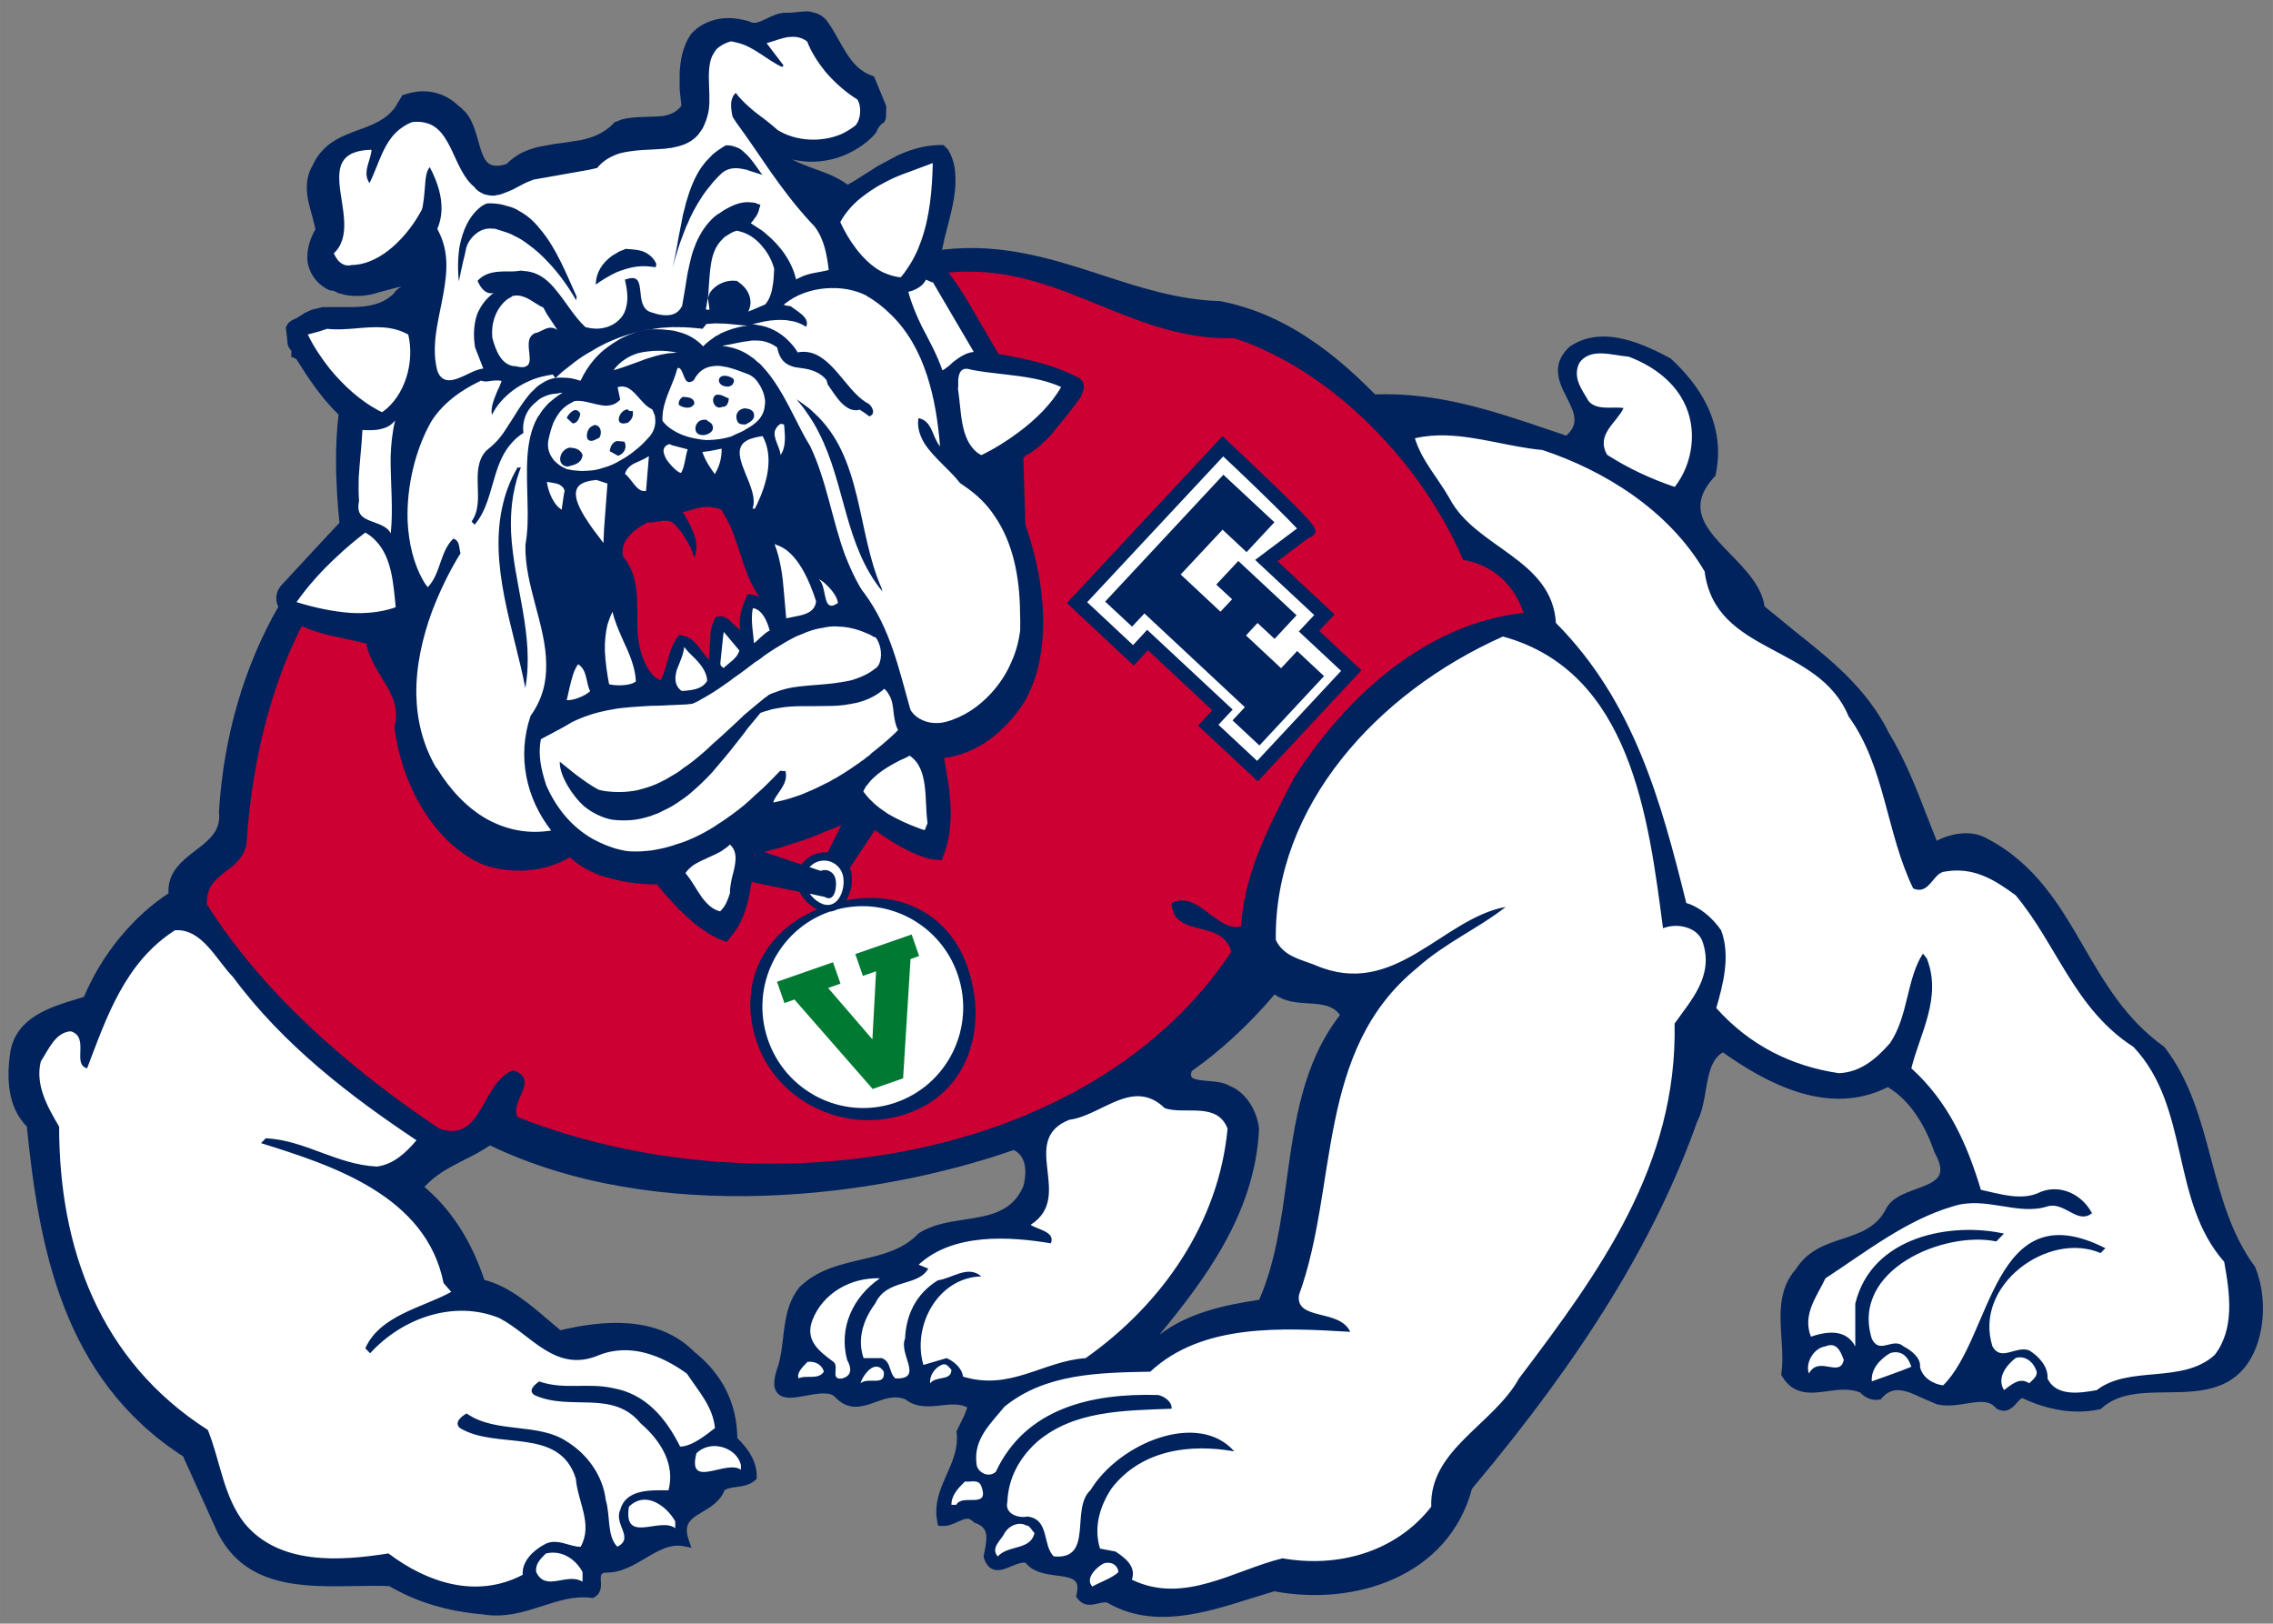
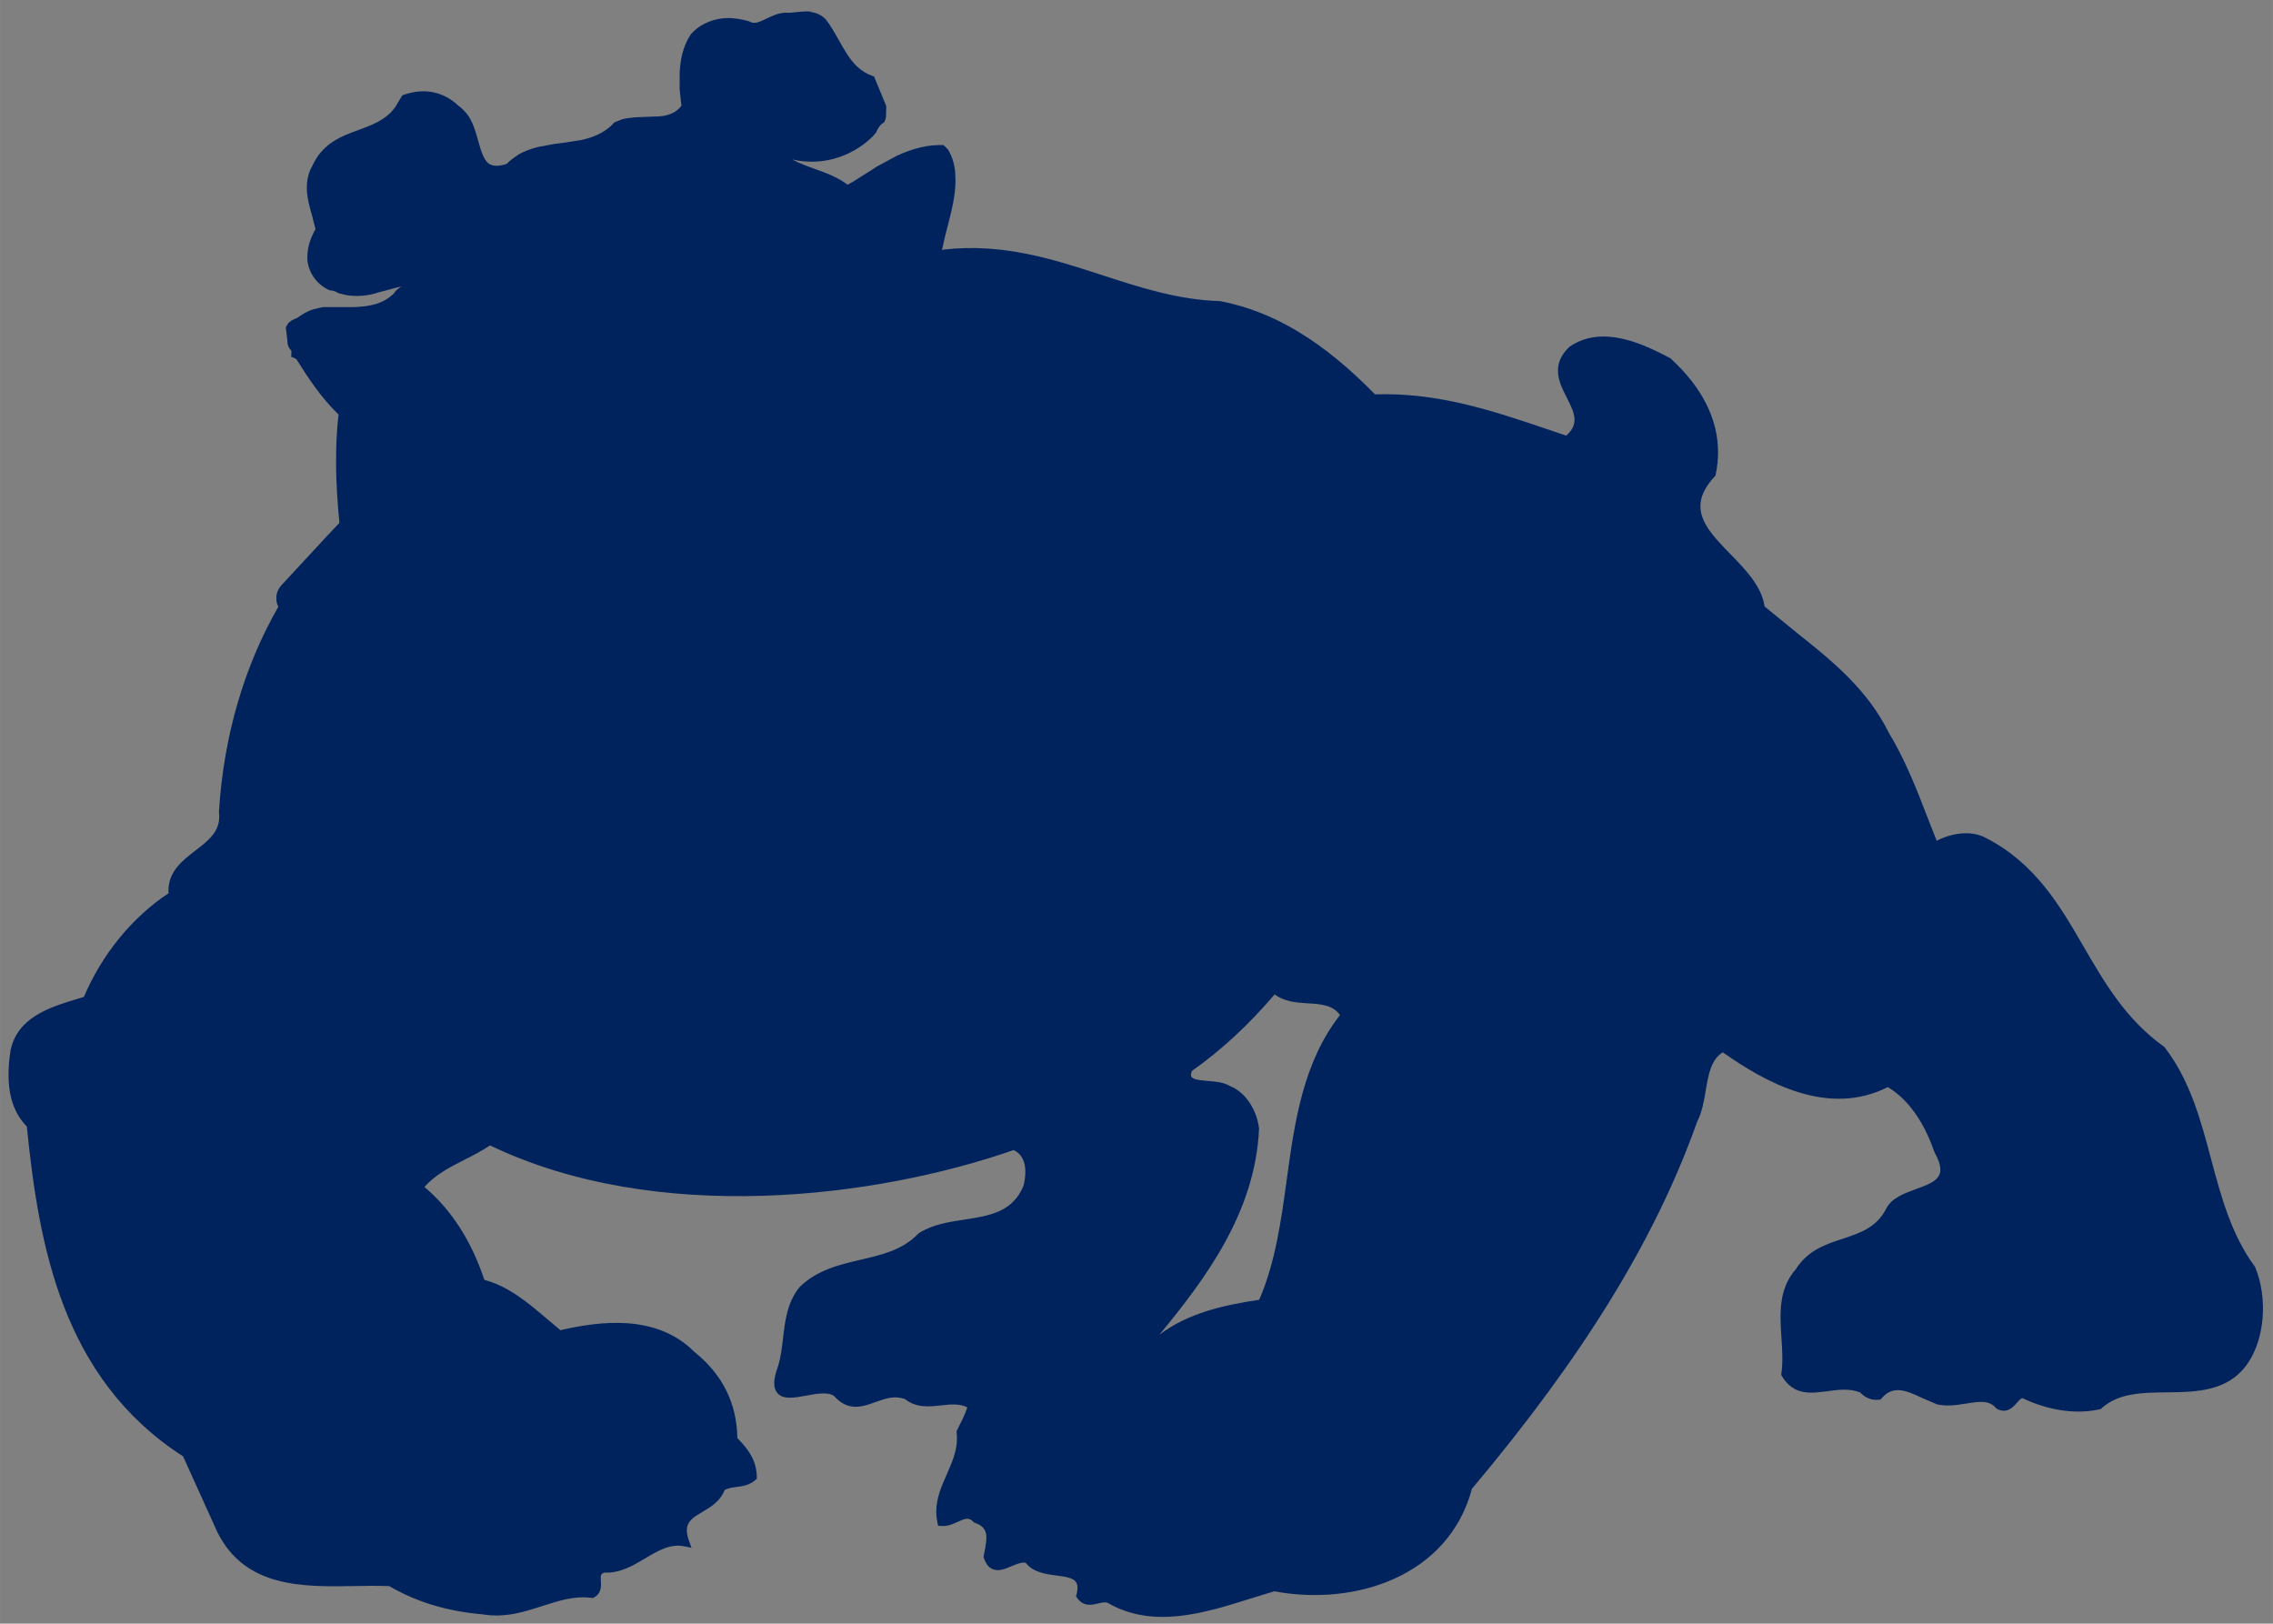
<svg xmlns="http://www.w3.org/2000/svg" height="178.56" viewBox="0 0 250 178.563" width="250">
  <rect x="0" y="0" width="250" height="178.563" fill="#808080" stroke="none" />
  <g transform="matrix(1.25 0 0 -1.25 21.377 552.96)">
    <g transform="matrix(3.643 0 0 3.643 -216.25 -977.69)">
      <path d="m24.238 0.01c-0.142-0.021-0.29-0.003-0.434 0.012-0.12 0.014-0.237 0.026-0.342 0.018-0.211 0.004-0.389 0.089-0.562 0.172-0.235 0.114-0.385 0.178-0.518 0.1l-0.016-0.01-0.02-0.006c-0.205-0.055-0.369-0.083-0.527-0.092-0.234-0.011-0.452 0.024-0.67 0.107 0 0.001-0.135 0.061-0.135 0.061l-0.051 0.025c-0.133 0.074-0.244 0.163-0.352 0.281l-0.008 0.008-0.006 0.01c-0.12 0.177-0.201 0.369-0.264 0.621-0.035 0.15-0.058 0.319-0.07 0.521 0 0.005-0.002 0.496-0.002 0.496 0 0.016 0.018 0.188 0.018 0.188s0.027 0.234 0.037 0.326c-0.124 0.166-0.295 0.264-0.553 0.311-0.005 0-0.027 0.002-0.027 0.002l-0.137 0.012h-0.033l-0.364 0.013c-0.225 0.009-0.457 0.015-0.684 0.076-0.001 0-0.23 0.09-0.23 0.09l-0.021 0.027-0.088 0.088c-0.181 0.156-0.388 0.271-0.629 0.348-0.01 0.004-0.156 0.045-0.156 0.045l-0.105 0.025c0.006-0.003-0.516 0.08-0.516 0.08l-0.299 0.039-0.035 0.006-0.465 0.086c-0.174 0.048-0.38 0.11-0.576 0.227-0.152 0.098-0.266 0.186-0.359 0.281-0.101 0.035-0.191 0.053-0.279 0.057-0.11 0.004-0.2-0.019-0.273-0.074-0.151-0.121-0.225-0.391-0.307-0.678-0.085-0.304-0.174-0.619-0.371-0.852 0.009 0.011-0.131-0.133-0.131-0.133l-0.035-0.029-0.014-0.012-0.006-0.006-0.041-0.029c-0.333-0.318-0.745-0.466-1.195-0.43-0.11 0.011-0.278 0.037-0.453 0.1l-0.045 0.016-0.029 0.049-0.188 0.312c-0.281 0.383-0.68 0.529-1.103 0.684-0.539 0.198-1.097 0.404-1.408 1.109 0.005-0.01-0.037 0.066-0.037 0.066-0.086 0.189-0.119 0.376-0.119 0.561 0 0.29 0.08 0.574 0.16 0.852 0 0 0.084 0.338 0.102 0.406-0.128 0.231-0.246 0.509-0.246 0.854 0 0.029 0.001 0.058 0.002 0.088 0.041 0.386 0.289 0.728 0.65 0.895l0.021 0.01 0.021 0.002c0.094 0.009 0.156 0.03 0.217 0.07l0.02 0.014 0.002-0.002 0.227 0.059c0.329 0.055 0.67 0.029 0.982-0.078-0.014 0.004 0.32-0.084 0.32-0.084 0.124-0.036 0.251-0.069 0.381-0.098-0.11 0.068-0.185 0.137-0.23 0.211-0.334 0.328-0.747 0.403-1.27 0.414h-0.301-0.564c-0.016 0.001-0.037 0.004-0.037 0.004s-0.24 0.057-0.254 0.061c-0.189 0.052-0.362 0.167-0.496 0.262-0.029 0.013-0.07 0.029-0.07 0.029l-0.084 0.039-0.113 0.086-0.074 0.129 0.027 0.227s0.02 0.176 0.021 0.186v0.016c0 0.113 0.049 0.206 0.121 0.279l-0.004 0.193 0.033-0.004s0.093 0.05 0.123 0.066c0.356 0.571 0.752 1.164 1.248 1.647l0.006 0.006 0.02 0.014c-0.004 0.033-0.01 0.062-0.01 0.062-0.049 0.439-0.068 0.891-0.068 1.332 0 0.694 0.049 1.356 0.102 1.877-0.066 0.071-0.355 0.377-0.355 0.377-0.001 0.001-1.42 1.533-1.42 1.533-0.089 0.114-0.131 0.233-0.131 0.359 0 0.06 0.007 0.122 0.027 0.182 0.009 0.029 0.024 0.055 0.035 0.082-1.022 1.779-1.651 3.888-1.793 6.182l-0.002 0.012 0.002 0.012c0.006 0.045 0.008 0.086 0.008 0.127 0 0.477-0.338 0.735-0.723 1.031-0.383 0.294-0.811 0.624-0.811 1.213 0 0.024 0.005 0.049 0.006 0.072-1.09 0.716-2.017 1.848-2.557 3.129-0.07 0.02-0.215 0.066-0.215 0.066-0.805 0.245-1.808 0.549-2.004 1.57-0.038 0.253-0.058 0.49-0.058 0.71 0 0.681 0.186 1.195 0.553 1.568 0.362 3.589 1.063 7.603 4.717 9.957 0.029 0.064 1.035 2.287 1.035 2.287 0.836 1.684 2.586 1.656 4.131 1.629 0.371-0.006 0.724-0.013 1.059 0.002 0.824 0.48 1.747 0.76 2.82 0.852 0.676 0.113 1.253-0.074 1.81-0.254 0.496-0.16 0.964-0.31 1.478-0.244l0.043 0.006 0.037-0.021c0.176-0.096 0.205-0.257 0.205-0.395 0-0.035-0.003-0.066-0.004-0.098-0.003-0.033-0.004-0.063-0.004-0.088 0-0.106 0.026-0.14 0.113-0.166 0.474 0.02 0.861-0.211 1.236-0.434 0.383-0.228 0.745-0.443 1.164-0.361l0.227 0.045-0.078-0.217c-0.044-0.122-0.062-0.224-0.062-0.309 0-0.278 0.205-0.401 0.482-0.564 0.254-0.149 0.533-0.323 0.66-0.656 0.104-0.052 0.224-0.073 0.352-0.088 0.188-0.025 0.399-0.054 0.572-0.209l0.045-0.039v-0.057c0-0.519-0.296-0.877-0.586-1.172-0.015-1.048-0.45-1.925-1.299-2.603-1.14-1.147-2.839-0.933-4.043-0.654-0.076-0.064-0.385-0.324-0.385-0.324-0.581-0.497-1.185-1.005-1.912-1.195-0.394-1.189-1.005-2.128-1.809-2.805 0.324-0.364 0.747-0.588 1.199-0.816 0.264-0.131 0.532-0.271 0.781-0.439 5.034 2.417 11.639 1.594 15.809 0.141 0.278 0.13 0.354 0.405 0.354 0.656 0 0.18-0.035 0.346-0.059 0.43-0.329 0.79-1.032 0.898-1.775 1.012-0.474 0.072-0.965 0.148-1.375 0.408l-0.014 0.008-0.01 0.012c-0.475 0.491-1.09 0.634-1.74 0.785-0.646 0.151-1.314 0.307-1.844 0.826-0.37 0.454-0.436 1.002-0.498 1.533-0.034 0.285-0.067 0.577-0.148 0.842-0.079 0.217-0.119 0.389-0.119 0.529 0 0.122 0.032 0.221 0.096 0.295 0.174 0.206 0.511 0.143 0.867 0.078 0.323-0.06 0.687-0.127 0.857 0.025 0.422 0.465 0.857 0.307 1.242 0.168 0.296-0.107 0.575-0.206 0.889-0.086 0.34 0.269 0.74 0.227 1.094 0.186 0.282-0.033 0.548-0.055 0.783 0.059-0.045 0.152-0.114 0.304-0.188 0.447l-0.139 0.283 0.008 0.035c0.006 0.058 0.008 0.115 0.008 0.17 0 0.389-0.148 0.728-0.305 1.084-0.158 0.354-0.32 0.719-0.32 1.135 0 0.104 0.013 0.213 0.035 0.324l0.02 0.096 0.1 0.008c0.195 0.015 0.359-0.063 0.504-0.129 0.219-0.1 0.321-0.139 0.461 0.004l0.021 0.021 0.029 0.01c0.41 0.144 0.376 0.416 0.285 0.885l-0.027 0.143 0.01 0.031c0.055 0.17 0.136 0.28 0.252 0.334 0.184 0.085 0.386-0.002 0.582-0.084 0.15-0.062 0.302-0.125 0.426-0.105 0.217 0.284 0.588 0.342 0.926 0.385 0.259 0.035 0.504 0.066 0.594 0.197 0.029 0.043 0.045 0.102 0.045 0.176 0 0.058-0.01 0.126-0.027 0.201l-0.016 0.059 0.037 0.051c0.194 0.268 0.448 0.205 0.633 0.16 0.101-0.024 0.197-0.046 0.275-0.023 1.376 0.804 2.946 0.311 4.332-0.127 0 0 0.661-0.203 0.709-0.217 2.445 0.459 5.262-0.454 5.967-3.094 3.384-4.029 5.546-7.551 6.801-11.086l-0.01 0.018c0.154-0.285 0.213-0.63 0.268-0.963 0.083-0.482 0.162-0.936 0.516-1.145 1.291 0.911 3.178 1.963 4.981 1.049 0.757 0.454 1.18 1.304 1.402 1.949l0.004 0.012 0.006 0.012c0.116 0.207 0.174 0.38 0.174 0.52 0 0.05-0.007 0.097-0.023 0.137-0.081 0.22-0.388 0.332-0.713 0.449-0.361 0.133-0.733 0.268-0.898 0.588-0.291 0.573-0.786 0.736-1.309 0.91-0.52 0.17-1.056 0.347-1.42 0.92-0.531 0.603-0.482 1.355-0.434 2.084 0.024 0.356 0.046 0.724-0.002 1.059l-0.006 0.047 0.023 0.039c0.354 0.593 0.878 0.522 1.383 0.453 0.328-0.044 0.665-0.088 0.979 0.041 0.152 0.163 0.356 0.247 0.572 0.215l0.049-0.006 0.031-0.039c0.334-0.386 0.706-0.251 1.238 0.004l0.43 0.184c0.305 0.066 0.595 0.022 0.875-0.023 0.427-0.07 0.699-0.102 0.902 0.131l0.018 0.02 0.023 0.012c0.299 0.15 0.477-0.055 0.596-0.191 0.055-0.065 0.108-0.12 0.158-0.139 0.574 0.27 1.427 0.536 2.336 0.34l0.035-0.006 0.025-0.025c0.514-0.466 1.225-0.474 1.978-0.482 0.911-0.011 1.855-0.024 2.445-0.889 0.505-0.749 0.596-1.962 0.217-2.885l-0.006-0.018-0.01-0.01c-0.706-0.954-1.016-2.114-1.316-3.234-0.31-1.167-0.631-2.374-1.398-3.373l-0.012-0.016-0.016-0.012c-1.15-0.821-1.798-1.94-2.424-3.019-0.713-1.231-1.452-2.503-2.928-3.269-0.465-0.264-1.075-0.153-1.508 0.074-0.075-0.193-0.277-0.705-0.277-0.705-0.331-0.858-0.676-1.744-1.166-2.551-0.662-1.336-1.719-2.178-2.838-3.07 0 0-0.852-0.697-0.916-0.748-0.085-0.601-0.56-1.097-1.025-1.574-0.476-0.489-0.912-0.936-0.912-1.451 0-0.274 0.123-0.565 0.426-0.895l0.027-0.025 0.008-0.035c0.048-0.228 0.072-0.453 0.072-0.676 0-0.999-0.485-1.964-1.426-2.824l-0.014-0.014-0.014-0.006c-0.699-0.365-1.999-1.044-3.022-0.346l-0.008 0.006-0.008 0.008c-0.255 0.24-0.342 0.48-0.342 0.711 0 0.294 0.141 0.573 0.268 0.818 0.133 0.26 0.232 0.472 0.232 0.67 0 0.164-0.073 0.317-0.248 0.477-0.117-0.04-0.594-0.201-0.594-0.201-1.614-0.546-3.281-1.11-5.18-1.045-1.57-1.605-3.054-2.501-4.664-2.814l-0.01-0.002h-0.012c-1.269-0.037-2.437-0.42-3.568-0.789-1.461-0.475-2.972-0.966-4.76-0.768-0.02 0.005-0.041 0.01-0.061 0.014 0.043-0.217 0.098-0.439 0.158-0.67 0.122-0.471 0.25-0.96 0.25-1.424 0-0.03-0.001-0.062-0.004-0.094v-0.006c0-0.318-0.075-0.592-0.223-0.84l-0.135-0.134c-0.449-0.014-0.893 0.087-1.397 0.318-0.003 0.001-0.553 0.297-0.553 0.297l-0.037 0.02c-0.006 0.004-0.744 0.471-0.744 0.471 0.005-0.004-0.115 0.064-0.115 0.064s-0.026 0.015-0.047 0.027c-0.305-0.225-0.654-0.357-0.994-0.477-0.241-0.087-0.473-0.173-0.686-0.287 0.554 0.131 1.145 0.077 1.682-0.172 0.299-0.141 0.551-0.316 0.768-0.537-0.006 0.007 0.07-0.084 0.07-0.084l0.02-0.021c0.049-0.131 0.129-0.24 0.201-0.281l0.035-0.018 0.018-0.033c0.05-0.086 0.047-0.187 0.045-0.277l0.006-0.156-0.008-0.049-0.363-0.879-0.059-0.018c-0.172-0.06-0.32-0.154-0.482-0.307-0.21-0.215-0.37-0.499-0.523-0.771-0.117-0.21-0.241-0.429-0.391-0.623-0.133-0.131-0.268-0.198-0.443-0.221zm13.987 29.666c0.29 0.216 0.651 0.25 1.006 0.27 0.407 0.022 0.758 0.055 0.967 0.354-1.119 1.434-1.371 3.238-1.609 4.984-0.168 1.231-0.346 2.503-0.83 3.611-1.05 0.16-2.131 0.388-3.012 1.055 1.354-1.646 2.893-3.667 3.008-6.217v-0.012l-0.002-0.01c-0.06-0.488-0.36-1.068-0.891-1.275-0.173-0.106-0.412-0.127-0.645-0.146-0.209-0.018-0.446-0.036-0.5-0.123-0.011-0.016-0.018-0.039-0.018-0.062 0-0.037 0.015-0.078 0.027-0.117 0.877-0.615 1.737-1.412 2.498-2.311z" transform="matrix(.8 0 0 -.8 54.872 389.53)" fill="#00235d" />
-       <path d="m28.984 7.854c-0.197 0.001-0.398 0.01-0.604 0.031 0.391 0.519 0.705 1.067 1.008 1.603 0 0 0.45 0.769 0.496 0.848 0 0 0.042 0.014 0.061 0.018 0.781 0.139 1.61 0.305 2.379 0.715l0.014 0.008 0.012 0.01c0.089 0.079 0.115 0.161 0.115 0.236 0 0.07-0.024 0.133-0.041 0.178l-0.021 0.068-0.012 0.043-0.01 0.018c-0.237 0.344-0.594 0.773-0.807 1.029 0 0-0.134 0.167-0.139 0.172l-0.174 0.168-0.059 0.053s0.003-0.002 0.004-0.006c-0.03 0.05-0.082 0.088-0.137 0.123 0 0-0.012 0.008-0.023 0.016-0.001 0.003-0.002 0.008-0.002 0.008l-0.236 0.166-0.061 0.033 0.049-0.051-0.096 0.08 0.035-0.016s-0.053 0.031-0.061 0.035c0 0-0.019 0.024-0.035 0.047 0.003 0.089 0.059 1.97 0.059 2.004 0.201 0.583 0.354 1.177 0.449 1.773 0.06 0.411 0.09 0.803 0.09 1.176 0 0.479-0.05 0.922-0.146 1.328-0.086 0.369-0.223 0.722-0.41 1.06-0.201 0.318-0.426 0.594-0.67 0.824-0.53 0.514-1.141 0.811-1.77 0.889 0.005 0.021 0.022 0.101 0.023 0.109 0.083 0.46 0.182 1.008 0.182 1.555 0 0.156-0.009 0.312-0.027 0.467-0.024 0.287-0.095 0.575-0.211 0.861l-0.025 0.096-0.293-0.031-0.055-0.008-0.014-0.004-0.105-0.029-0.119-0.037c-0.333-0.11-0.631-0.283-0.926-0.455l-0.029-0.021s-0.2-0.129-0.213-0.137l-0.018-0.014-0.152-0.105s-0.069-0.047-0.104-0.072l-0.758 1.147c0.007 0.019 0.02 0.035 0.027 0.057 0.089 0.266 0.036 0.645-0.133 0.918 1.66-0.325 3.134 0.428 3.678 2.057 0.603 1.809 0.005 3.766-1.871 4.393-1.876 0.625-3.913-0.389-4.516-2.197-0.568-1.699 0.182-3.282 1.832-3.984-0.226-0.107-0.424-0.314-0.535-0.527l-1.447-0.297c-0.041 0.294-0.099 0.598-0.203 0.898-0.094 0.28-0.234 0.529-0.416 0.748l-0.006 0.008c-0.012 0.015-0.08 0.098-0.08 0.098l-0.045 0.059-0.088-0.033c-0.185-0.068-0.34-0.152-0.473-0.229 0 0-0.418-0.295-0.424-0.301l-0.424-0.391s-0.02-0.018-0.025-0.023l-0.201-0.22s-0.202-0.218-0.213-0.23l-0.146-0.174s-0.073-0.081-0.084-0.096l-0.018-0.025s-0.008-0.011-0.012-0.016c-0.299 0.003-0.608-0.023-0.926-0.074-0.241-0.049-0.525-0.11-0.805-0.205-0.37-0.14-0.658-0.322-0.895-0.541-0.615 0.365-1.398 0.492-2.172 0.344-0.188-0.036-0.356-0.084-0.51-0.146-0.297-0.136-0.578-0.322-0.863-0.564-0.92-0.816-1.574-2.14-1.75-3.541l-0.004-0.031 0.01-0.029c0.029-0.086 0.034-0.181 0.039-0.287 0.001-0.014 0.002-0.027 0.002-0.041 0-0.422-0.215-0.77-0.441-1.137-0.19-0.31-0.381-0.634-0.461-1.018-0.062-0.016-0.312-0.076-0.312-0.076l-0.398-0.087c-0.418-0.089-0.846-0.182-1.235-0.369-1.016 2-1.522 4.311-1.672 6.607-0.205 0.881-1.225 0.794-1.195 1.793 1.719 2.73 4.415 5.041 7.025 6.777 1.312 0.441 1.254-1.381 2.215-1.762 0.846 0.264-0.115 0.94 0.146 1.41 7.202 2.848 17.261 1.467 21.547-4.99-0.292-1.025-1.749-0.381-1.807-1.469 0.787-0.41 1.37 0.882 2.1 0.707 0.089-1.646 0.913-3.16 1.611-4.51 1.604-2.495 4.003-4.636 6.918-4.957-0.291-0.88-0.95-1.454-1.826-1.602-1.224-2.876-3.934-5.723-6.908-6.691-2.997 0.082-5.07-2.025-8.025-2.01zm-8.068 7.119c-0.122 0.02-0.244 0.056-0.363 0.094 0 0-0.15 0.04-0.193 0.053 0.003 0.005 0.008 0.014 0.008 0.014 0.189 0.321 0.4 0.68 0.4 1.027 0 0.059-0.007 0.116-0.02 0.174l-0.041 0.17-0.055-0.166c-0.048-0.138-0.115-0.27-0.209-0.414-0.084-0.15-0.2-0.304-0.336-0.441-0.135-0.142-0.299-0.115-0.494-0.082 0 0-0.124 0.018-0.133 0.02-0.059 0.006-0.126 0.011-0.186 0-0.026 0.016-0.143 0.088-0.143 0.088l-0.107 0.062c-0.22 0.152-0.369 0.308-0.449 0.473-0.029 0.068-0.059 0.166-0.059 0.281 0 0.037 0.003 0.079 0.012 0.121 0.406 0.494 0.434 1.066 0.434 1.629v0.211c0 0.369 0.009 0.747 0.129 1.105 0.089 0.295 0.26 0.666 0.57 0.805 0.099-0.168 0.155-0.364 0.205-0.557l0.094-0.322c0.048-0.133 0.119-0.309 0.252-0.473l0.016-0.023 0.029 0.008s0.162 0.038 0.162 0.037c0.214 0.068 0.361 0.265 0.502 0.455 0.066 0.09 0.137 0.178 0.213 0.256 0.005-0.122 0.014-0.322 0.014-0.322s0.027-0.513 0.027-0.516c0.035-0.176 0.078-0.313 0.137-0.43l0.014-0.02s0.061-0.016 0.062-0.018c0.215-0.05 0.359 0.1 0.5 0.246 0.06 0.061 0.124 0.117 0.191 0.162-0.011-0.066-0.025-0.135-0.025-0.197 0-0.121 0.016-0.229 0.033-0.316 0.045-0.171 0.108-0.352 0.193-0.537l0.025-0.031h0.031c0.122 0 0.225 0.037 0.32 0.09-0.294-0.416-0.448-0.882-0.594-1.34-0.113-0.354-0.23-0.719-0.412-1.047 0 0-0.136-0.23-0.152-0.26-0.08-0.029-0.155-0.058-0.24-0.066-0.118-0.026-0.241-0.022-0.363-0.002zm4.227 9.594c-0.079 0.034-0.16 0.067-0.164 0.068 0 0-0.686 0.275-0.684 0.275 0 0-0.303 0.115-0.305 0.115l-0.725 0.23-0.24 0.064s-0.029 0.008-0.027 0.008c-0.062 0.019-0.13 0.033-0.197 0.047l1.141 0.381c0.102-0.142 0.252-0.261 0.436-0.322 0.117-0.039 0.235-0.05 0.352-0.041l0.414-0.826zm-2.59 0.855c-0.004 0.001-0.01 0.002-0.014 0.002-0.011 0.09-0.023 0.212-0.023 0.215l0.037-0.217z" transform="matrix(.8 0 0 -.8 54.872 389.53)" fill="#c03" />
      <path d="m83.604 372.28 1.443-1.345 2.502 2.681s-0.826 0.771-1.021 0.953c0.11 0.117 0.371 0.397 0.371 0.397s-1.135 1.06-1.377 1.284c0.215 0.161 0.687 0.516 0.759 0.57 0.064 0.013 0.107 0.054 0.113 0.062 0.024 0.032 0.044 0.059 0.044 0.096 0 0.138-0.277 0.426-1.644 1.727 0 0.001-0.6 0.567-0.6 0.567l-3.76-4.032 1.615-1.509s0.241 0.259 0.343 0.369c0.203-0.191 1.352-1.262 1.555-1.451-0.101-0.11-0.343-0.369-0.343-0.369" fill="#00235d" />
-       <path d="m23.58 0.771c-0.235 0.026-0.472 0.13-0.693 0.189l0.512 0.672-0.043 0.047c-0.477-0.216-0.854-0.626-1.383-0.74-0.046-0.009-0.105-0.028-0.162-0.035-0.185 0.051-0.32 0.132-0.428 0.229-0.059 0.07-0.096 0.137-0.141 0.217-0.22 0.504 0.025 1.297-0.146 1.822-0.021 0.084-0.047 0.157-0.082 0.232-0.031 0.089-0.077 0.166-0.135 0.238-0.024 0.04-0.056 0.082-0.1 0.127-0.025 0.03-0.054 0.048-0.09 0.08-0.181 0.15-0.417 0.225-0.682 0.273-0.054 0.005-0.107 0.006-0.17 0.023-0.099 0.005-0.207 0.013-0.326 0.021-0.241 0.011-0.491 0.022-0.736 0.057-0.106 0.016-0.213 0.033-0.316 0.061-0.244 0.079-0.479 0.197-0.664 0.414-0.007 0.013-0.016 0.027-0.016 0.027l-0.25 0.057-0.826 0.146-0.484 0.086-0.359 0.062c-0.07 0.031-0.131 0.047-0.201 0.078-0.129 0.058-0.264 0.138-0.41 0.211-0.098 0.05-0.198 0.086-0.299 0.125-0.069 0.03-0.14 0.05-0.205 0.055-0.04 0.013-0.072 0.02-0.107 0.018-0.087 0.001-0.225-0.019-0.322-0.059l-0.004-0.012c-0.054-0.018-0.101-0.048-0.156-0.088-0.029-0.026-0.063-0.061-0.098-0.107-0.623-0.51-0.669-1.723-1.441-1.926-0.122-0.035-0.267-0.05-0.428-0.029-0.102 0.039-0.189 0.084-0.274 0.141-0.588 0.371-0.726 1.131-1.018 1.701-0.223-0.33 0.035-0.655 0.062-1.006-0.858 0.019-1.003 0.425-0.971 0.963 0.036 0.68 0.371 1.558-0.105 2.1-0.019 0.015-0.045 0.046-0.062 0.062 0.033 0.08 0.087 0.164 0.139 0.229 0.105 0.105 0.235 0.171 0.4 0.125 0.914-0.013 1.723-0.923 2.113-1.662 0.028-0.064 0.038-0.147 0.049-0.227 0.022-0.129 0.03-0.263 0.045-0.412 0.02-0.263 0.03-0.521 0.15-0.654 0.113 0.215 0.219 0.455 0.281 0.695 0.102 0.384 0.112 0.792-0.053 1.172 0.3 0.542 0.315 1.095 0.23 1.652-0.111 0.865-0.453 1.748-0.234 2.613 0.164 0.49 0.583 0.278 0.955 0.1 0.156-0.077 0.307-0.139 0.438-0.152l-0.248-0.635c-0.06-0.35-0.042-0.704 0.064-1.01 0.102-0.24 0.253-0.457 0.494-0.635-0.24 0.054-0.397-0.16-0.484-0.369 0.18-0.195 0.408-0.257 0.646-0.275 0.054-0.005 0.109-0.008 0.152-0.008 0.101 0.005 0.2 0.001 0.287 0 0.075-0.009 0.143-0.007 0.205-0.023 0.044-0.001 0.089 0.009 0.123 0.012 0.135 0.007 0.255 0.041 0.355 0.082 0.237 0.102 0.426 0.275 0.594 0.486 0.306 0.362 0.565 0.827 0.898 1.127 0.014 0.007 0.013 0.006 0.021 0.004 0.155 0.036 0.327 0.058 0.494 0.023 0.203-0.034 0.398-0.13 0.551-0.305 0.076-0.087 0.126-0.189 0.152-0.297 0.084-0.268 0.037-0.568-0.029-0.863 0.03-0.007 0.061-0.015 0.082-0.021 0.624-0.193 0.166 0.791 0.676 0.998 0.12 0.035 0.254 0.087 0.389 0.096 0.114 0.011 0.224 0.006 0.324-0.033 0.1-0.037 0.191-0.116 0.256-0.246 0.06-0.318 0.11-0.663 0.166-0.992 0.051-0.225 0.093-0.449 0.16-0.656 0.04-0.1 0.071-0.186 0.104-0.271 0.133-0.292 0.296-0.55 0.547-0.773 0.028-0.019 0.057-0.038 0.082-0.066 0.005-0.003 0.008-0.003 0.012-0.004 0.037-0.02 0.075-0.041 0.111-0.072 0.056-0.039 0.113-0.077 0.172-0.104 0.231-0.13 0.474-0.217 0.727-0.186 0.076 0.003 0.147 0.015 0.213 0.053 0.022 0.004 0.047 0.01 0.07 0.016-0.01 0.046-0.023 0.082-0.035 0.119-0.019 0.095-0.06 0.185-0.115 0.268l-0.004-0.006c-0.037 0.06-0.094 0.138-0.139 0.178 0.068 0.048 0.145 0.093 0.215 0.141 0.09 0.054 0.172 0.111 0.246 0.18 0.439 0.36 0.791 0.853 0.908 1.379 0.029-0.019 0.057-0.037 0.088-0.045 0.28-0.154 0.6-0.162 0.898-0.242-0.056-0.464-0.137-0.932-0.426-1.312-0.045-0.043-0.08-0.089-0.125-0.133-0.436-0.472-0.824-0.98-1.199-1.514-0.34-0.487-0.675-0.998-1.039-1.49-0.037-0.056-0.074-0.112-0.111-0.17-0.03-0.114-0.052-0.276-0.047-0.422 0.014-0.114 0.052-0.225 0.141-0.305 0.172 0.231 0.372 0.402 0.572 0.57 0.236 0.18 0.471 0.35 0.689 0.549 0.557 0.35 1.34 0.382 1.945 0.117 0.146-0.072 0.281-0.153 0.408-0.254 0.164-0.179 0.189-0.574 0.057-0.783-0.33-0.2-0.673-0.498-0.961-0.832-0.234-0.293-0.437-0.606-0.555-0.919-0.097-0.074-0.198-0.114-0.301-0.131-0.077-0.013-0.154-0.013-0.232-0.004zm4.322 3.809c-0.28 0.11-0.585 0.215-0.887 0.33-0.201 0.076-0.401 0.164-0.592 0.271-0.085 0.04-0.162 0.089-0.242 0.135-0.19 0.117-0.385 0.261-0.541 0.391-0.205 0.185-0.392 0.401-0.529 0.654 0.239 0.527 0.64 1.119 1.147 1.438 0.046 0.029 0.09 0.052 0.137 0.076 0.179 0.08 0.379 0.145 0.543 0.152 0.068-0.075 0.125-0.156 0.18-0.238 0.185-0.261 0.329-0.556 0.436-0.863 0.26-0.726 0.332-1.538 0.35-2.346zm-5.922 2.039c-0.039 0.021-0.07 0.03-0.102 0.039-0.059 0.026-0.116 0.063-0.172 0.1-0.039 0.022-0.077 0.045-0.113 0.076-0.025 0.03-0.05 0.059-0.086 0.092-0.326 0.355-0.325 0.891-0.369 1.435-0.003 0.158-0.02 0.304-0.057 0.459-0.006 0.058-0.021 0.131-0.029 0.178l0.08 0.01 0.031-0.006-0.047-0.346c0.01-0.048 0.037-0.108 0.057-0.158 0.141-0.217 0.403-0.356 0.654-0.367 0.044-0.003 0.078 0 0.111 0.002 0.024 0.004 0.035 0.003 0.045 0 0.04 0.024 0.081 0.055 0.109 0.08 0.264 0.196 0.402 0.548 0.238 0.85l0.17-0.068 0.348-0.15c0.135-0.158 0.199-0.374 0.229-0.596 0.026-0.151 0.028-0.308 0.039-0.477-0.065-0.24-0.179-0.464-0.34-0.654-0.201-0.258-0.472-0.442-0.797-0.498zm5.717 1.482c-0.077 0.165-0.238 0.265-0.408 0.332-0.043 0.011-0.082 0.022-0.123 0.033 0.096 0.362 0.245 0.714 0.414 1.06 0.224 0.427 0.459 0.854 0.615 1.312 0.098-0.049 0.215-0.148 0.33-0.258 0.184-0.138 0.39-0.281 0.617-0.299l-1.236-2.106-0.02 0.006-0.189-0.082zm-2.732 0.254c-0.326-0.011-0.663 0.04-0.975 0.158-0.201 0.075-0.385 0.183-0.559 0.32-0.01 0.003-0.016 0.014-0.027 0.018l0.039 0.023 0.174 0.029c0.184 0.15 0.59 0.342 0.465 0.619-0.159-0.1-0.331-0.166-0.514-0.184-0.06-0.018-0.128-0.02-0.205-0.021-0.246-0.011-0.512 0.028-0.75 0.092-0.051 0.014-0.107 0.018-0.158 0.031 0.058 0.007 0.113 0.015 0.172 0.031 0.334 0.043 0.655 0.213 0.896 0.449 0.117 0.113 0.216 0.23 0.297 0.365v0.01c0.264-0.05 0.493 0.013 0.678 0.131 0.556 0.339 0.924 1.141 1.477 1.426 0.096 0.074 0.225 0.305 0.01 0.375-0.1-0.085-0.179-0.13-0.285-0.201-0.434 0.117-0.736-0.434-0.967-0.762l-0.035-0.127c-0.18-0.244-0.494-0.335-0.748-0.365-0.071-0.015-0.136-0.018-0.207-0.031-0.237-0.059-0.458-0.177-0.535-0.592-0.14-0.106-0.287-0.167-0.451-0.199-0.058-0.007-0.124-0.013-0.201-0.014-0.034-0.003-0.078 0-0.133 0.004-0.031 0.007-0.064 0.007-0.105 0.018-0.24 0.021-0.484 0.096-0.719 0.129-0.022 0.004-0.043 0.009-0.066 0.004 0.024 0.005 0.045 0.011 0.07 0.016 0.333 0.044 0.606 0.157 0.844 0.34 0.051 0.029 0.098 0.073 0.143 0.117 0.068 0.049 0.126 0.099 0.176 0.164 0.109 0.116 0.207 0.235 0.297 0.365 0.458 0.635 0.77 1.44 1.137 2.029 0.501 1.046 0.656 2.209 1.055 3.293 0.131 0.333 0.274 0.659 0.455 0.967 0.04 0.066 0.077 0.126 0.125 0.18 0.795 1.076 1.049 2.311 1.393 3.519 0.043 0.079 0.103 0.14 0.16 0.191 0.255 0.21 0.601 0.26 0.922 0.174 0.526-0.144 0.985-0.457 1.353-0.857 0.258-0.282 0.472-0.607 0.613-0.945 0.14-0.305 0.222-0.616 0.266-0.951 0.007-0.18 0.002-0.369-0.004-0.557-0.01-1.032-0.2-2.083-0.773-2.908-0.224-0.341-0.526-0.638-0.902-0.893-0.043-0.033-0.094-0.063-0.137-0.096-0.289-0.379-0.788-0.759-1.066-1.184-0.139-0.229-0.225-0.473-0.195-0.736 0.007-0.014 0.003-0.024 0.012-0.039 0.421 0.087 0.406 0.573 0.646 0.852-0.115-1.427-0.442-2.988-1.508-4.002-0.211-0.21-0.46-0.4-0.736-0.559-0.268-0.134-0.584-0.206-0.91-0.217zm-9.521 0.232c-0.07-0.014-0.149-0.014-0.232 0.008-0.018 0.016-0.027 0.019-0.045 0.035-0.039 0.02-0.087 0.045-0.133 0.08-0.336 0.281-0.472 0.728-0.426 1.15 0.089 0.333 0.261 0.854 0.715 0.854 0.105 0.028 0.199 0.035 0.25 0.021 0.072-0.02 0.108-0.05 0.131-0.09 0.102-0.195-0.096-0.61 0.066-0.832 0.033-0.043 0.068-0.073 0.127-0.102 0.055-0.003 0.113-0.03 0.162-0.055 0.109-0.051 0.202-0.11 0.305-0.104 0.064-0.007 0.138 0.018 0.207 0.066l-0.319-0.482-0.106-0.195c-0.113-0.046-0.211-0.121-0.328-0.189-0.121-0.079-0.235-0.136-0.375-0.166zm5.977 0.834c-0.058-0.007-0.111-0.002-0.178 0.004-0.054 0.004-0.117 0.009-0.172 0.012l-0.117 0.145c-0.263-0.03-0.511-0.051-0.766-0.049-0.101-0.005-0.209-0-0.328 0.01-0.156 0.007-0.31 0.028-0.465 0.055 0.16 0 0.327-0.005 0.482 0.018 0.125 0.01 0.241 0.026 0.35 0.062 0.284 0.069 0.532 0.212 0.746 0.434 0.025-0.03 0.061-0.061 0.098-0.094 0.09-0.081 0.183-0.14 0.275-0.209 0.059-0.028 0.108-0.052 0.154-0.086 0.226-0.106 0.46-0.179 0.693-0.221 0.044-0.001 0.076-0.01 0.109-0.008-0.036-0.013-0.071-0.015-0.113-0.014-0.25-0.022-0.516-0.062-0.77-0.059zm-10.118 0.119c-0.262-0.018-0.53 0.006-0.801 0.029-0.294 0.024-0.596 0.05-0.881 0.014l-0.225 0.074-0.361 0.098c0.174 0.365 0.41 0.712 0.662 1.033 0.426 0.52 0.934 0.973 1.463 1.254 0.039 0.022 0.077 0.045 0.125 0.055 0.689-0.487 0.981-1.514 0.783-2.34-0.247-0.139-0.504-0.199-0.766-0.217zm8.07 0.057c-0.085 0.011-0.167 0.033-0.262 0.047 0.095-0.018 0.188-0.032 0.281-0.047h-0.02zm-0.262 0.047c-0.083 0.024-0.176 0.049-0.27 0.074-0.269 0.072-0.528 0.175-0.785 0.289-0.146 0.074-0.294 0.147-0.445 0.244-0.175 0.092-0.342 0.204-0.51 0.328-0.128 0.101-0.256 0.201-0.385 0.303-0.071 0.064-0.143 0.129-0.203 0.189l-0.086-0.111c-0.01 0.004-0.01 0.005-0.021 0.008-0.095 0.014-0.201 0.032-0.314 0.061-0.083 0.022-0.174 0.049-0.266 0.084-0.039 0.021-0.089 0.036-0.139 0.061-0.316 0.14-0.602 0.351-0.832 0.615-0.102 0.116-0.189 0.25-0.262 0.393-0.043-0.245 0.071-0.486 0.17-0.736 0.054-0.092 0.084-0.189 0.123-0.289-0.07-0.016-0.137-0.02-0.201-0.014-0.133 0.003-0.263 0.063-0.422 0.004-0.098 0.05-0.186 0.094-0.273 0.141-0.482 0.264-0.939 0.621-1.24 1.115-0.458 0.814-0.74 1.928-0.701 2.986 0.031 0.66 0.177 1.288 0.484 1.818 0.04 0.068 0.077 0.123 0.125 0.176 0.398-0.419 0.359-1.065 0.771-1.467 0.206 0.066 0.168 0.301 0.217 0.443-0.334 0.536-0.626 1.139-0.867 1.772-0.287 0.791-0.481 1.646-0.467 2.488 0.013 0.752 0.188 1.499 0.58 2.182 0.019 0.029 0.035 0.047 0.051 0.064 0.393 0.64 0.901 1.182 1.5 1.52 0.571 0.314 1.219 0.461 1.941 0.344-0.755-0.964-1.04-2.237-0.623-3.461 0.362-0.51 0.481-1.021 0.471-1.555-0.003-1.179-0.656-2.383-0.627-3.606 0.071-0.398 0.078-0.823 0.064-1.254-0.015-0.931-0.1-1.878 0.305-2.6 0.041-0.056 0.081-0.112 0.111-0.164 0.064-0.096 0.142-0.172 0.219-0.26 0.09-0.079 0.182-0.15 0.273-0.219 0.046-0.035 0.095-0.06 0.152-0.098-0.055 0.004-0.109 0.007-0.17 0.025-0.099 0.005-0.205 0.021-0.316 0.062-0.08 0.033-0.169 0.067-0.25 0.135-0.025 0.029-0.066 0.051-0.092 0.08-0.016 0.018-0.028 0.019-0.035 0.031-0.225 0.196-0.37 0.524-0.32 0.879-0.141 0.094-0.258 0.19-0.359 0.309-0.24 0.265-0.374 0.592-0.482 0.934-0.168 0.535-0.271 1.11-0.635 1.531l-0.09-0.098c0.443-0.624-0.092-1.547 0.438-2.135 0.028-0.02 0.057-0.04 0.082-0.068 0.239-0.188 0.411-0.411 0.559-0.652 0.229-0.34 0.419-0.705 0.717-1.041 0.036-0.033 0.071-0.063 0.115-0.109 0 0 0.01-0.002 0.008-0.012 0.079-0.077 0.163-0.133 0.24-0.176 0.094-0.061 0.195-0.099 0.299-0.127 0.115-0.021 0.226-0.028 0.326-0.021 0.168 0 0.33 0.032 0.488 0.09 0.013-0.003 0.013-0.002 0.021-0.006 0.105-0.228 0.248-0.446 0.408-0.635 0.128-0.146 0.259-0.269 0.408-0.375 0.24-0.177 0.489-0.323 0.754-0.408 0.091-0.034 0.185-0.058 0.268-0.082zm0.555 0.602c-0.131-0.003-0.261 0.005-0.389 0.023-0.085 0.011-0.183 0.026-0.275 0.051-0.276 0.085-0.532 0.245-0.73 0.5l0.004 0.01c0.258-0.07 0.517-0.173 0.791-0.27 0.09-0.035 0.18-0.071 0.264-0.094 0.244-0.079 0.492-0.144 0.732-0.154 0.045-0.001 0.086-0.013 0.131-0.014-0.045 0.001-0.092-0.01-0.139-0.02-0.128-0.021-0.258-0.031-0.389-0.033zm28.441 0.08c-0.273-0.007-0.529 0.052-0.689 0.301-0.203 0.441 0.089 0.793 0.291 1.145 0.264 0.294 0.76 0.146 1.051 0.205-0.204 0.44-0.847 0.794-0.496 1.41 0.641 0.411 1.342 0.734 2.041 0.969 0.554-0.705 0.701-1.762 0.264-2.584-0.35-0.675-1.021-1.115-1.662-1.35-0.234-0.015-0.526-0.088-0.799-0.096zm-26.854 0.387c-0.225 0.028-0.426 0.148-0.564 0.422-0.028 0.018-0.044 0.034-0.064 0.039-0.266 0.129-0.226-0.43-0.42-0.412-0.007 0.015-0.006 0.026-0.016 0.029-0.115 0.441-0.357 0.819-0.432 1.285-0.009 0.09-0.019 0.183-0.014 0.283 0.037 0.056 0.082 0.099 0.127 0.143 0.246 0.214 0.556 0.34 0.881 0.396 0.117 0.025 0.231 0.04 0.342 0.043 0.254-0.003 0.5-0.036 0.725-0.107 0.02-0.005 0.032-0.009 0.039-0.021 0.08-0.033 0.166-0.079 0.256-0.115 0.06-0.026 0.11-0.052 0.156-0.086 0.28-0.154 0.535-0.356 0.562-0.709 0.01-0.049 0.012-0.082 0.012-0.127-0.013-0.175-0.077-0.367-0.186-0.527-0.083-0.145-0.211-0.257-0.357-0.307-0.159-0.056-0.333-0.132-0.523-0.18-0.06-0.018-0.12-0.034-0.188-0.039-0.106-0.026-0.218-0.03-0.336-0.01zm7.701 0.078c-0.225-0.019-0.266 0.16-0.283 0.344 0.004 0.099 0.005 0.187-0.006 0.27 0.109 0.66 0.055 1.498 0.588 1.922 0.04 0.022 0.083 0.056 0.119 0.068 0.374-0.179 0.762-0.417 1.131-0.695 0.517-0.385 0.982-0.846 1.277-1.359-0.517-0.239-1.127-0.318-1.742-0.387-0.366-0.045-0.74-0.078-1.084-0.162zm-10.389 0.535c-0.049-0.006-0.101-0.001-0.156 0.014 0 0-0.011 0.002-0.021 0.006l0.08 0.377c-0.131 0.136-0.265 0.173-0.418 0.182-0.2-0.003-0.419-0.079-0.629-0.121-0.116-0.022-0.232-0.036-0.338-0.018-0.039 0.02-0.078 0.043-0.115 0.064-0.109 0.051-0.197 0.131-0.275 0.207-0.095 0.104-0.17 0.236-0.236 0.365-0.066 0.164-0.112 0.33-0.152 0.51-0.01 0.046-0.018 0.093-0.018 0.137-0.01 0.215 0.078 0.381 0.191 0.516 0.106 0.106 0.215 0.188 0.352 0.24l0.004 0.01c0.116 0.025 0.234 0.047 0.346 0.051 0.114 0.015 0.222 0.007 0.332 0 0.151-0.007 0.3-0.036 0.441-0.086 0.196-0.052 0.373-0.134 0.535-0.234 0.154-0.085 0.297-0.18 0.432-0.295 0.139-0.105 0.259-0.225 0.379-0.357 0.169-0.158 0.258-0.403 0.221-0.629 0-0.043-0.012-0.085-0.033-0.125-0.011-0.041-0.032-0.079-0.057-0.129-0.326-0.135-0.522-0.64-0.863-0.684zm-6.894 1.023c-0.1 0.126-0.222 0.203-0.367 0.242-0.203 0.068-0.44 0.053-0.619 0.047-0.026 0.485-0.085 0.969-0.113 1.445-0.003 0.235-0.008 0.47 0.01 0.699-0.085 0.391 0.103 0.506 0.338 0.598 0.235 0.095 0.505 0.154 0.619 0.379 0.08-0.746-0.009-1.533-0.004-2.303 0.013-0.371 0.047-0.737 0.137-1.107zm11.639 0.102c-0.028 0.019-0.045 0.036-0.074 0.055-0.043 0.045-0.075 0.098-0.094 0.146-0.072 0.231 0.159 0.514 0.164 0.746 0.009-0.014 0.016-0.024 0.023-0.039 0.04-0.055 0.065-0.129 0.08-0.199 0.054-0.215 0.025-0.486 0.004-0.691l-0.104-0.018zm20.113 0.35c-0.321-0.01-0.642 0.013-0.963 0.086 0.205 0.675 0.7 1.204 1.049 1.82 0.789 1.499 3.091 1.818 3.209 3.756 2.361 2.377 3.178 5.404 3.936 8.455 0.409 0.119 0.787 0.441 1.051 0.822 0.291 0.764 0.059 1.644-0.146 2.348 1.02 1.144 2.304 1.762 3.703 1.967 0.641-0.029 1.109-0.411 1.545-0.91 0.555-0.823 0.496-1.939 0.992-2.701l0.117 0.148c0.465 1.174-0.206 2.259-0.467 3.316 1.137 1.028 1.691 2.318 2.1 3.668 0.554 0.117 1.252 0.353 1.805 0.061 0.614-0.236 1.256 0.087 1.549 0.645-0.439 0.351-0.818-0.353-1.342-0.207-0.904 0.294-1.867-0.323-2.857 0-1.401 0.411-2.596 1.353-3.85 2.174-0.263 0.559-0.699 1.086-0.438 1.76 0.439-0.146 1.049-0.263 1.34 0.295v-1.291c0.496-2.055 2.917-2.465 4.49-2.115l-0.232 0.236c-1.574-0.325-4.401 0.85-3.76 2.934 0.234 0.5 0.641-0.057 0.961 0.236 0.235 0.119 0.526 0.351 0.496 0.615 0.059 0.323 0.408 0.53 0.699 0.559 1.488-1.468 1.488-5.871 4.898-4.139l-0.146 0.146c-1.575-0.676-3.847 0.968-3.264 2.818 0.263 0.47 0.7-0.028 1.107 0.119 0.291 0.175 0.582 0.496 0.555 0.848 0.263 0.56 0.989 0.441 1.484 0.354 0.993-0.764 2.567-0.175 3.559-1.057 0.613-0.792 0.466-1.85 0.291-2.818-1.633-1.849-1.018-4.665-2.738-6.486-1.78-1.144-2.306-3.083-3.559-4.58-0.642-0.47-1.284-0.881-2.188-0.705-0.32 0.089-0.438 0.705-0.904 0.5-0.816-1.673-0.845-3.669-1.951-5.195-0.905-2.201-4.024-1.849-4.346-4.373-1.08-1.85-3.033-3.052-4.898-3.668-0.962-0.088-1.925-0.409-2.887-0.439zm-20.656 0.021c-0.181 0.026-0.305 0.06-0.416 0.102-0.059 0.028-0.106 0.061-0.152 0.096-0.451 0.424 0.487 1.373 0.264 1.99l0.068 0.004c0.045-0.08 0.088-0.17 0.127-0.27 0.043-0.089 0.075-0.177 0.107-0.262 0.198-0.544 0.279-1.158 0.002-1.66zm-2.814 0.238c-0.111 0.04-0.162 0.099-0.176 0.172-0.011 0.08 0.024 0.169 0.072 0.268 0.098 0.163 0.263 0.331 0.396 0.416 0.024 0.005 0.037 0.011 0.061 0.018 0.121-0.212 0.117-0.478 0.199-0.711l-0.479-0.127-0.074-0.035zm1.576 0.141-0.346 0.07-0.236 0.031c0.09 0.255 0.223 0.463 0.377 0.668 0.007-0.015 0.022-0.041 0.029-0.055 0.129-0.225 0.182-0.482 0.176-0.715zm-2.197 0.227c-0.104 0.072-0.215 0.115-0.322 0.166-0.17 0.068-0.334 0.158-0.4 0.365 0.22 0.172 0.364 0.579 0.637 0.516l0.086-1.047zm17.34 0.008c-0.269 0.287-3.839 4.114-4.106 4.4 0.234 0.219 1.15 1.075 1.385 1.295 0.126-0.136 0.426-0.461 0.426-0.461l2.582 2.408s-0.302 0.324-0.43 0.459c0.223 0.209 0.945 0.881 1.168 1.09 0.251-0.27 2.284-2.447 2.535-2.717-0.244-0.226-1.275-1.19-1.275-1.19s0.325-0.35 0.463-0.496c-0.261-0.246-1.783-1.664-1.783-1.664s1.021-0.768 1.264-0.949c-0.305-0.329-1.075-1.081-1.795-1.768 0 0-0.264-0.248-0.434-0.408zm-18.921 0.71c-0.064 0.005-0.105 0.016-0.16 0.02-0.126 0.024-0.23 0.052-0.305 0.105-0.386 0.25 0.015 0.875 0.367 1.371 0.119 0.158 0.234 0.304 0.307 0.408l0.02-0.43 0.102-1.365-0.33-0.109zm-1.498 0.059c0.039 0.314 0.226 0.73 0.453 0.836v-0.043l0.055-0.383 0.027-0.143c-0.016-0.062-0.054-0.118-0.105-0.148-0.046-0.045-0.105-0.061-0.176-0.076-0.083-0.021-0.174-0.03-0.254-0.043zm-5.482 1.529c-0.295 0.225-0.594 0.474-0.885 0.752-0.444 0.41-0.863 0.88-1.191 1.348 0.517 0.16 1.083 0.286 1.637 0.326 0.449 0.024 0.892-0.018 1.289-0.148 0.03-0.009 0.051-0.014 0.068-0.029-0.07-0.684-0.113-1.508-0.611-2.01-0.08-0.089-0.188-0.171-0.307-0.238zm12.355 0.344c0.179 0.464 0.247 0.968 0.287 1.492 0.022 0.25 0.045 0.499 0.066 0.752 0.041-0.014 0.084-0.013 0.127-0.023 0.061-0.018 0.117-0.023 0.168-0.035 0.285-0.055 0.571-0.133 0.607-0.455-0.199-0.624-0.575-1.503-1.18-1.695-0.025-0.016-0.049-0.021-0.076-0.035zm1.348 1.07c0.001 0.004 0.001 0.006 0.002 0.01 0.221 0.209 0.113 0.84 0.408 0.781 0.04-0.01 0.089-0.035 0.156-0.076-0.011-0.164-0.166-0.375-0.316-0.523-0.09-0.087-0.177-0.165-0.25-0.191zm-1.996 0.865c-0.004 0.024-0.011 0.035-0.018 0.059-0.05 0.347 0.024 0.707 0.047 1.002 0.056-0.037 0.116-0.098 0.178-0.158 0.1-0.083 0.186-0.175 0.295-0.225-0.07-0.26-0.211-0.623-0.502-0.678zm-4.243 0.112c-0.066 0.129-0.109 0.252-0.152 0.385-0.058 0.24-0.084 0.515-0.08 0.781 0.016 0.352 0.069 0.716 0.129 1.023 0.046 0.009 0.095 0.019 0.152 0.025 0.101 0.007 0.201 0.013 0.285 0 0.12-0.01 0.227-0.027 0.314-0.074 0.019-0.015 0.039-0.021 0.057-0.037-0.015-0.431-0.206-0.858-0.41-1.293-0.116-0.269-0.231-0.527-0.295-0.811zm6.617 0.445v0.002c-0.034-0.003-0.078-0-0.131 0.014-0.034-0.003-0.062 0.006-0.104 0.018-0.236 0.03-0.462 0.102-0.699 0.211-0.051 0.015-0.099 0.037-0.158 0.064-0.087 0.046-0.185 0.095-0.291 0.156-0.211 0.124-0.43 0.261-0.645 0.41-0.081 0.066-0.172 0.135-0.277 0.197-0.212 0.159-0.422 0.327-0.648 0.477-0.071 0.062-0.156 0.119-0.24 0.176-0.241 0.176-0.489 0.333-0.74 0.469-0.085 0.055-0.182 0.102-0.273 0.139-0.064 0.007-0.128 0.015-0.193 0.02-0.198 0.009-0.394 0.017-0.592 0.027-0.152 0.007-0.305 0.016-0.461 0.014-0.109 0.009-0.215 0.013-0.324 0.02-0.11 0.009-0.219 0.016-0.328 0.023-0.085 0.011-0.183 0.016-0.279 0.029-0.044 0-0.095 0.016-0.148 0.021-0.319 0.052-0.633 0.123-0.936 0.238-0.12 0.043-0.237 0.099-0.357 0.152l-0.287 0.168-0.668 0.357c-0.098 0.507 0.018 0.942 0.158 1.385 0.312 0.718 0.794 1.278 1.406 1.625 0.259 0.141 0.533 0.257 0.818 0.324 0.106 0.029 0.2 0.045 0.301 0.051 0.236 0.016 0.475-0.006 0.699-0.033 0.052-0.014 0.105-0.018 0.146-0.029 0.096-0.014 0.19-0.039 0.273-0.061 0.113-0.031 0.217-0.059 0.307-0.096 0.114-0.03 0.213-0.067 0.305-0.104 0.149-0.062 0.288-0.124 0.414-0.191 0.186-0.095 0.357-0.195 0.516-0.305 0.151-0.096 0.291-0.191 0.43-0.295 0.253-0.181 0.488-0.378 0.707-0.594 0.081-0.066 0.161-0.142 0.232-0.207 0.176-0.17 0.34-0.336 0.514-0.518l0.125 0.012 0.031-0.01c0.016 0.062 0.023 0.127 0.016 0.184-0.018 0.306-0.355 0.587-0.381 0.773 0.188-0.041 0.376-0.081 0.549-0.139 0.111-0.041 0.217-0.067 0.307-0.104 0.229-0.096 0.456-0.191 0.67-0.305 0.109-0.05 0.206-0.099 0.291-0.156 0.059-0.026 0.108-0.052 0.154-0.086 0.22-0.129 0.434-0.275 0.641-0.42 0.036-0.033 0.065-0.05 0.094-0.068 0.045-0.034 0.082-0.057 0.107-0.086 0.068-0.04 0.12-0.088 0.164-0.135 0.221-0.17 0.428-0.346 0.633-0.535 0.052-0.049 0.106-0.098 0.158-0.156-0.084-0.146-0.109-0.327-0.135-0.51-0.021-0.206-0.042-0.412-0.152-0.57-0.026-0.059-0.074-0.113-0.133-0.164-0.025 0.029-0.054 0.047-0.09 0.078-0.201 0.155-0.439 0.265-0.688 0.332-0.051 0.014-0.114 0.029-0.188 0.039-0.033 0.009-0.073 0.02-0.127 0.021-0.031 0.01-0.064 0.009-0.105 0.02-0.235 0.031-0.49 0.032-0.744 0.033-0.055 0.004-0.112-0.003-0.176 0.002-0.113-0.004-0.221 0.004-0.332 0-0.244 0-0.496 0.011-0.738 0.057-0.107 0.018-0.211 0.034-0.312 0.072-0.081 0.021-0.165 0.044-0.236 0.074-0.134 0.159-0.259 0.316-0.393 0.475-0.064 0.096-0.139 0.184-0.213 0.281-0.205 0.266-0.422 0.538-0.65 0.799-0.125 0.155-0.253 0.303-0.393 0.439-0.149 0.152-0.309 0.296-0.48 0.443-0.117 0.099-0.247 0.187-0.389 0.283-0.084 0.055-0.178 0.116-0.287 0.168-0.086 0.045-0.186 0.092-0.295 0.145-0.051 0.014-0.109 0.044-0.17 0.061-0.029 0.019-0.062 0.028-0.092 0.033-0.041 0.014-0.092 0.027-0.145 0.041-0.309 0.084-0.648 0.097-0.98 0.055-0.276-0.052-0.588-0.2-0.818-0.389l0.004 0.006c-0.01-0.007-0.022-0.02-0.033-0.027-0.004-0.004-0.008-0.007-0.012-0.01v-0.004c-0.278-0.239-0.73-0.882-0.713-1.324 0.155 0.125 0.324 0.259 0.479 0.383 0.22 0.164 0.441 0.326 0.672 0.451 0.064 0.029 0.131 0.033 0.191 0.049 0.355 0.049 0.685 0.039 0.99-0.021 0.051-0.013 0.105-0.029 0.145-0.039 0.094-0.026 0.186-0.051 0.266-0.082 0.111-0.041 0.211-0.081 0.299-0.127 0.107-0.052 0.204-0.102 0.289-0.158 0.145-0.083 0.279-0.16 0.396-0.262 0.18-0.115 0.344-0.248 0.496-0.377 0.146-0.119 0.278-0.244 0.41-0.369 0.244-0.21 0.474-0.43 0.697-0.635 0.077-0.077 0.16-0.144 0.229-0.219 0.217-0.18 0.424-0.359 0.633-0.527 0.04-0.019 0.075-0.053 0.121-0.088 0.049-0.024 0.109-0.053 0.17-0.068 0.229-0.095 0.469-0.149 0.705-0.178 0.109-0.009 0.215-0.027 0.324-0.033 0.064-0.007 0.119-0.01 0.174-0.014 0.247-0.022 0.498-0.036 0.73-0.076 0.045-0.001 0.075-0.01 0.107-0.018 0.054-0.005 0.096-0.013 0.127-0.021 0.075-0.009 0.137-0.027 0.189-0.041 0.245-0.079 0.473-0.173 0.682-0.342 0.029-0.018 0.047-0.035 0.064-0.051 0.033-0.041 0.064-0.094 0.08-0.154 0.079-0.245 0.008-0.56-0.127-0.736-0.024-0.004-0.051-0.018-0.072-0.023-0.07-0.048-0.145-0.083-0.23-0.115h-0.002c-0.265-0.115-0.562-0.187-0.824-0.189-0.058-0.005-0.124-0.011-0.199-0.002zm-3.258 0.162-0.023 0.16-0.08 0.779 0.004 0.055 0.021 0.039 0.072 0.059c0.054-0.048 0.124-0.111 0.188-0.162 0.129-0.101 0.243-0.21 0.289-0.367l-0.471-0.562zm23.523 0.141c-3.821 1.702-6.913 5.139-6.856 9.16 0.234 0.5 0.759 0.587 1.199 0.764 2.39 1.028 3.817-1.409 5.742-1.762-0.816 0.646-1.837 1.086-2.684 1.85-3.06 2.494-2.362 6.574-3.557 9.863-0.117 0.791 1.227 0.41 1.547 1.115-2.041-0.119-4.462-0.266-6.037 1.203-1.575 0.029-3.177 0.059-4.402 1.057-0.407 0.499-0.933 0.969-0.846 1.701 0 0.265 0.351 0.471 0.584 0.266 0.904-1.938 2.916-2.379 4.898-2.32 0.175 0.029 0.437 0.208 0.408 0.414-1.459 0.056-2.947 0.056-4.055 0.996-0.554 0.499-0.874 1.113-0.902 1.818-0.087 0.352 0.319 0.501 0.611 0.441 0.67 0.087 0.439 0.851 0.789 1.203 1.225 0.117 0.495-1.437 1.107-1.996 0.875-1.438 3.265-2.408 4.344-1.174-1.311-0.235-2.799-0.059-3.703 1.115-0.35 0.527-0.553 1.175-0.35 1.82l0.467 0.088c0.263 0.175 0.64 0.438 0.494 0.85 1.574 0.764 3.091-0.292 4.549-0.645 1.663 0.292 3.412-0.177 4.49-1.557-0.058-1.731 1.866-2.465 2.652-3.875 2.42-3.199 4.783-6.426 4.695-10.711 0.496-0.704 1.196-1.439 0.846-2.467-0.145-0.439-0.758-0.586-1.195-0.41-0.438-3.316-0.962-7.751-4.838-8.809zm-24.719 0.312c-0.018 0.23-0.139 0.474-0.223 0.697-0.061 0.229-0.082 0.446 0.131 0.623 0.013 0.007 0.025 0.004 0.037 0.012 0.174-0.015 0.348-0.029 0.486-0.088 0.111-0.041 0.192-0.107 0.264-0.215-0.014-0.343-0.295-0.613-0.549-0.855-0.05-0.064-0.109-0.115-0.146-0.174zm-3.203 0.523c-0.064 0.095-0.114 0.199-0.15 0.309-0.079 0.244-0.131 0.515-0.193 0.777 0.113 0.003 0.25-0.023 0.379-0.08 0.121-0.045 0.236-0.109 0.326-0.189-0.129-0.276-0.084-0.646-0.361-0.816zm10.01 2.76c-0.039 0.022-0.076 0.045-0.125 0.068s-0.108 0.051-0.178 0.08c-0.224 0.116-0.456 0.245-0.666 0.414-0.054 0.049-0.108 0.097-0.16 0.145-0.036 0.033-0.068 0.075-0.102 0.117-0.025 0.03-0.048 0.068-0.084 0.1-0.031 0.052-0.062 0.106-0.082 0.156 0.056 0.085 0.121 0.156 0.184 0.229 0.059 0.051 0.103 0.096 0.146 0.139 0.059 0.051 0.118 0.101 0.174 0.143 0.08 0.055 0.161 0.112 0.242 0.168 0.289 0.168 0.592 0.307 0.887 0.416 0.071 0.026 0.143 0.059 0.221 0.072l0.084-0.209c-0.1-0.709 0.05-1.641-0.541-2.037zm-5.428 2.684c-0.051 0.059-0.108 0.097-0.164 0.135-0.156 0.121-0.348 0.193-0.525 0.275-0.139 0.06-0.275 0.128-0.41 0.211-0.091 0.069-0.18 0.148-0.242 0.242 0.189 0.216 0.331 0.502 0.506 0.744 0.151 0.193 0.317 0.359 0.541 0.41 0.01-0.003 0.019-0.016 0.027-0.029 0.139-0.138 0.203-0.31 0.27-0.518-0.004-0.144 0.029-0.31 0.062-0.473 0.1-0.374 0.208-0.761-0.064-0.998zm2.889 0.486c-0.076-0.006-0.154 0.004-0.23 0.029-0.101 0.034-0.187 0.093-0.252 0.168l0.338 0.113c0.006-0.003 0.012-0.007 0.02-0.01 0.17-0.058 0.357 0.038 0.414 0.213 0.059 0.172 0.024 0.559-0.146 0.615-0.052 0.019-0.111 0.001-0.17-0.033l-0.451-0.096c0.163 0.223 0.43 0.398 0.66 0.32 0.306-0.102 0.431-0.614 0.328-0.92-0.077-0.231-0.283-0.382-0.51-0.4zm0.922 1.381c-0.192 0.013-0.384 0.043-0.576 0.094-0.029 0.015-0.058 0.028-0.088 0.037-0.043 0.015-0.085 0.024-0.129 0.027-1.565 0.542-2.407 2.254-1.877 3.84 0.532 1.597 2.252 2.464 3.838 1.934 1.587-0.529 2.442-2.254 1.908-3.852-0.448-1.343-1.734-2.167-3.076-2.08zm-20.562 0.72c-1.516 0.968-2.072 2.642-2.654 4.168-0.466-0.117 0.088-0.94-0.494-1.117-0.468 0.03-0.672 0.559-0.904 0.91-0.176 0.704 0.204 1.379 0.553 1.967 0 3.669 1.225 7.073 4.49 9.158 0.379 0.94 0.466 1.997 1.107 2.818 1.049 1.264 2.858 1.144 4.346 0.91 1.166 0.88 2.653 1.379 4.053 0.645-0.029-0.41 0.321-0.733 0.641-0.908 0.38-0.235 0.817 0.087 1.109 0.059 0.379-0.676-0.089-1.352-0.146-2.057-0.496-1.584-2.39-0.85-3.498-1.525-0.205-0.176 0.087-0.382 0.203-0.439 0.875 0.615 2.158 0.263 3.033 0.852 0.613 0.38 1.079 1.026 1.166 1.76 0.145 0.471 0.028 1.086 0.35 1.41 0.524-0.266-0.116-0.675 0.088-1.115 0.175-0.645 0.962-0.588 1.457-0.588 0.204-0.791-0.233-1.497-0.846-2.025-0.845-1.028-2.127-0.353-3.207-0.852-0.204-0.147 0.028-0.321 0.145-0.41 0.759 0.264 1.459 0.029 2.246 0.205 0.961 0.175 1.574 0.882 2.012 1.762 0.35 0 0.788-0.352 1.051-0.559-0.059-0.645-0.496-1.114-0.846-1.643-0.729-0.529-1.692-0.94-2.654-0.559-1.311 0.559-2.039-0.615-3.002-1.115-1.341-0.557-2.917-0.029-3.908 1.059l-0.145-0.15c0.438-0.999 1.748-1.234 2.594-1.703l-0.232-0.266c-0.525-2.64-3.354-3.551-5.512-4.225l0.145-0.147c1.194 0.06 2.128 0.794 3.352 0.854 0.496-0.06 0.876-0.412 1.197-0.793-1.982-1.321-4.025-2.878-5.541-4.932-0.495-0.499-0.932-1.467-1.748-1.408zm29.164 5.014c-0.722-0.06-1.445 0.621-2.166 0.709-1.546 0.618 0.174 2.319-1.166 3.17 0.204 0.146 0.758 0.206 0.611 0.559-1.224-0.205-2.942-0.325-3.992 0.645l0.291 0.119c-0.32 0.559-1.254 0.292-1.603 1.055-0.349 0.47-0.555 1.058-0.35 1.647h0.553c0.291 0.116 0.204 0.438 0.408 0.613 0.875 0.03 0.089-0.733 0.291-1.203 0.03-0.704 0.321-1.349 0.992-1.76 0.438-0.059 0.905-0.47 1.312-0.117-1.311 0.029-2.099 1.498-1.75 2.672l0.699-0.205c0.205 0.086 0.467 0.292 0.496 0.557 1.429 0.441 2.421-0.47 3.703-0.557 2.334-1.645 4.023-4.11 4.285-6.93-0.321-0.821-1.283-0.409-1.895-0.615-0.241-0.235-0.48-0.337-0.721-0.357zm-7.881 5.494c-0.875-0.03-1.719 0.44-2.039 1.262-0.234 0.616 0.203 0.94 0.641 1.264 0.175 0.146-0.117 0.556 0.262 0.496 0.32-0.087 0.263-0.35 0.146-0.555-0.263-0.97 0.174-1.909 0.99-2.467zm28.768 2.023c-0.061-0.013-0.135-0.005-0.223 0.031-0.379 0.059-0.612 0.529-0.496 0.822 0.291-0.559 0.936 0.144 1.051-0.412-0.066-0.175-0.148-0.401-0.332-0.441zm1.978 0.215c-0.071-0.013-0.153-0.009-0.248 0.021-0.291 0.176-0.581 0.469-0.553 0.852 0.407-0.147 0.844-0.294 1.195-0.441-0.066-0.198-0.181-0.395-0.395-0.432zm3.75 0.154c-0.064-0.01-0.134-0.009-0.207 0.014-0.264 0.205-0.584 0.588-0.352 0.969 0.205-0.146 0.469-0.41 0.76-0.205 0.117-0.116 0.291-0.235 0.205-0.41-0.066-0.176-0.214-0.336-0.406-0.367zm-36.682 0.131c-0.146 0.146-0.351 0.353-0.264 0.498 0.204-0.115 0.583 0.061 0.758-0.203-0.058-0.206-0.26-0.325-0.494-0.295zm4.146 0.074c-0.027-0.004-0.058-0.001-0.094 0.014-0.204 0.087-0.378 0.324-0.35 0.559 0.175-0.235 0.641-0.059 0.641-0.41-0.066-0.067-0.115-0.15-0.197-0.162zm-2.055 0.07c-0.221-0.014-0.446 0.326-0.49 0.502 0.234-0.205 0.759 0.117 0.701-0.352-0.066-0.103-0.137-0.146-0.211-0.15zm-4.777 2.406c-0.102-0.015-0.206-0.011-0.307 0.012-0.134 0.03-0.259 0.095-0.361 0.197-0.291 1.116 0.904 0.176 1.342 0.498v-0.146c-0.08-0.313-0.366-0.516-0.672-0.56zm7.719 1.057c-0.091-0.004-0.194 0.018-0.281 0.004-0.205 0.205-0.408 0.411-0.408 0.705h0.146c0.175-0.352 1.02 0.146 0.758-0.559-0.044-0.117-0.124-0.147-0.215-0.15zm-10.036 0.56c-0.134 0.019-0.267 0.083-0.391 0.207-0.175 1.145 0.934 0.294 1.4 0.646v-0.203c-0.197-0.355-0.608-0.707-1.01-0.651zm11.426 0.721c-0.175-0.005-0.366 0.103-0.475 0.279-0.087 0.206-0.438 0.441-0.205 0.705 0.321-0.352 0.993-0.178 1.109-0.705-0.087-0.087-0.145-0.234-0.262-0.234-0.051-0.029-0.11-0.043-0.168-0.045zm-13.971 0.881c-0.111-0.017-0.23-0.014-0.354 0.016-0.175 0.176-0.321 0.324-0.291 0.559 0.291 0.616 0.933-0.001 1.4 0.293v-0.293c-0.154-0.286-0.422-0.523-0.756-0.574zm16.662 0.297c-0.05-0.006-0.104-0.002-0.162 0.012-0.234 0.117-0.585 0.469-0.352 0.703 0.263-0.146 0.613-0.261 0.789-0.438-0.022-0.154-0.126-0.259-0.275-0.277z" transform="matrix(.8 0 0 -.8 54.872 389.53)" fill="#fff" />
-       <path d="m73.612 365.58 0.242 0.085 1.889-2.16 0.736 0.257 0.179 2.88 0.208 0.074-0.181 0.52-1.361-0.473 0.183-0.527 0.319 0.112-0.089-1.645-1.069 1.241 0.298 0.105-0.181 0.516-1.352-0.471 0.179-0.514z" fill="#007a33" />
      <path d="m21.65 4.047c-0.144 0.083-0.275 0.175-0.393 0.273-0.051 0.059-0.105 0.107-0.156 0.164-0.036 0.031-0.067 0.074-0.1 0.115-0.026 0.03-0.049 0.07-0.084 0.111-0.215 0.314-0.35 0.676-0.465 1.076-0.026 0.106-0.053 0.223-0.088 0.344-0.048 0.235-0.091 0.482-0.139 0.717-0.064 0.386-0.141 0.764-0.236 1.111 0.08-0.321 0.174-0.638 0.279-0.955 0.064-0.172 0.126-0.346 0.193-0.51 0.044-0.089 0.079-0.166 0.111-0.252 0.15-0.307 0.315-0.598 0.521-0.865 0.033-0.044 0.059-0.072 0.084-0.102 0.033-0.041 0.067-0.084 0.1-0.127 0.05-0.059 0.105-0.107 0.156-0.164 0.035-0.033 0.061-0.062 0.096-0.094 0.179-0.16 0.407-0.177 0.617-0.135 0.081 0.013 0.152 0.027 0.215 0.055 0.156 0.046 0.292 0.099 0.398 0.127-0.151-0.194-0.316-0.484-0.545-0.678-0.074-0.069-0.146-0.129-0.242-0.156-0.099-0.04-0.205-0.067-0.324-0.057zm-7.227 1.756s-0.098 0.047-0.145 0.082c-0.379 0.282-0.575 0.747-0.666 1.238-0.051 0.347-0.052 0.716-0.014 1.027 0.036-0.199 0.081-0.399 0.127-0.602 0.039-0.142 0.069-0.285 0.098-0.426 0.084-0.268 0.345-0.527 0.635-0.562 0.055-0.003 0.109-0.008 0.156 0.002 0.03-0.007 0.054-0.002 0.078 0.002 0.074 0.025 0.156 0.047 0.229 0.072 0.134 0.041 0.256 0.084 0.373 0.154 0.139 0.061 0.274 0.149 0.4 0.248 0.217 0.155 0.423 0.342 0.611 0.547 0.321 0.338 0.605 0.74 0.832 1.135l0.016-0.105c-0.294-0.645-0.615-1.482-1.125-2.068-0.166-0.211-0.369-0.389-0.603-0.516-0.108-0.071-0.233-0.127-0.373-0.154-0.11-0.039-0.228-0.063-0.352-0.074-0.089-0.007-0.176-0.015-0.277 0zm4.205 1.367c-0.049 0.022-0.108 0.052-0.16 0.064-0.076 0.044-0.163 0.09-0.248 0.146-0.269 0.195-0.483 0.476-0.49 0.867 0.195-0.142 0.407-0.267 0.623-0.369 0.09-0.035 0.179-0.071 0.262-0.094 0.245-0.077 0.493-0.11 0.754-0.08 0.058 0.005 0.114 0.013 0.172 0.02l0.016-0.105c-0.076-0.158-0.177-0.252-0.295-0.322-0.182-0.105-0.407-0.111-0.633-0.127zm3.012 3.832c-0.09-0.01-0.192 0.031-0.195 0.143 0.019 0.149 0.181 0.192 0.309 0.182l-0.002-0.008c0.045 0.001 0.102-0.034 0.127-0.09 0.034-0.043 0.035-0.109-0.021-0.16-0.011 0.003-0.011 0.002-0.023-0.006-0.04-0.025-0.115-0.059-0.193-0.061zm-0.258 0.568c-0.231 0.085-0.067 0.495 0.174 0.365 0.014 0.007 0.023 0.004 0.023 0.004 0.109-0.006 0.165-0.135 0.166-0.256-0.098-0.03-0.169-0.087-0.262-0.107-0.024-0.004-0.068-0.003-0.102-0.006zm-1.022 0.064c-0.086 0.056-0.141 0.138-0.125 0.244 0.069 0.05 0.169 0.09 0.268 0.086 0.076 0 0.146-0.029 0.201-0.111 0.014-0.159-0.142-0.207-0.287-0.211-0.025-0.005-0.045-0-0.057-0.008zm3.428 0.076c0.114 0.135 0.228 0.272 0.32 0.414 0.14 0.196 0.261 0.398 0.357 0.594 0.804 1.564 0.773 3.399 1.918 4.793l-0.027-0.104c-0.75-1.69-0.56-3.97-2.055-5.303-0.077-0.079-0.159-0.147-0.254-0.211-0.084-0.066-0.165-0.121-0.26-0.184zm-1.555 0.273c-0.044 0.003-0.084 0.013-0.123 0.035-0.069 0.029-0.108 0.094-0.133 0.168-0.011 0.083 0.004 0.179 0.064 0.24 0.037 0.037 0.124 0.049 0.199 0.045v0.002c0.001-0.001 0.005-0.002 0.006-0.002 0.007 0 0.016 0.001 0.023 0l-0.004-0.01c0.102-0.045 0.26-0.135 0.244-0.273-0.007-0.155-0.152-0.193-0.277-0.205zm-3.533 0.033c-0.034-0.003-0.065 0.006-0.104 0.027-0.185 0.094-0.302 0.483 0.08 0.381 0.01-0.004 0.021-0.006 0.021-0.006 0.12-0.087 0.177-0.205 0.148-0.354-0.044 0.001-0.13 0.014-0.146-0.049zm-1.547 0.023c-0.039-0.011-0.081-0.001-0.123 0.027-0.077 0.043-0.15 0.141-0.178 0.205l0.179 0.167c0.034 0.001 0.074-0.01 0.092-0.027 0.085-0.056 0.114-0.154 0.141-0.262-0.033-0.063-0.07-0.096-0.109-0.107zm3.922 0.291c-0.058-0.005-0.101-0.005-0.143 0.006-0.25 0.058-0.304 0.517 0.109 0.449l0.01-0.004c0.125-0.033 0.265-0.126 0.201-0.287-0.036-0.09-0.114-0.09-0.178-0.164zm-3.389 0.158c-0.031 0.01-0.048 0.026-0.068 0.033-0.119 0.054-0.184 0.227-0.146 0.373 0.062 0.106 0.166 0.076 0.254 0.031 0.039-0.022 0.07-0.03 0.107-0.053 0.092-0.114 0.064-0.385-0.146-0.385zm0.693 0.482c-0.021 0.006-0.032 0.009-0.043 0.012-0.12 0.044-0.172 0.181-0.186 0.295l0.244 0.135c0.025 0.005 0.045-0.001 0.053-0.016 0.16-0.065 0.229-0.263 0.146-0.406l-0.215-0.02zm-1.441 0.201c-0.096 0.014-0.177 0.081-0.232 0.162-0.084 0.146-0.079 0.335 0.104 0.396 0.034 0.003 0.061 0.017 0.092 0.008 0.062-0.018 0.156-0.04 0.225-0.07 0.109-0.051 0.186-0.129 0.205-0.268-0.036-0.134-0.18-0.22-0.336-0.223-0.014-0.006-0.033-0.002-0.057-0.006zm-1.568 0.592c-0.205 0.356-0.344 0.704-0.434 1.074-0.468 1.864 0.337 3.852 0.666 5.59 0.285-1.593-0.351-3.114-0.43-4.697-0.025-0.595 0.032-1.21 0.244-1.824 0.021-0.05 0.034-0.087 0.053-0.137l-0.088 0.004-0.012-0.01zm21.309 0.225-3.57 3.83 0.812 0.756 0.373-0.398 3.033 2.83-0.373 0.398 0.812 0.758 1.951-2.094-0.811-0.758-0.486 0.52-1.059-0.99 0.348-0.375 0.514 0.479 0.664-0.713-1.758-1.639-0.666 0.713 0.479 0.443-0.352 0.375-1.201-1.123 1.264-1.353 0.725 0.678 0.84-0.902-1.539-1.434z" transform="matrix(.8 0 0 -.8 54.872 389.53)" fill="#00235d" />
    </g>
  </g>
</svg>